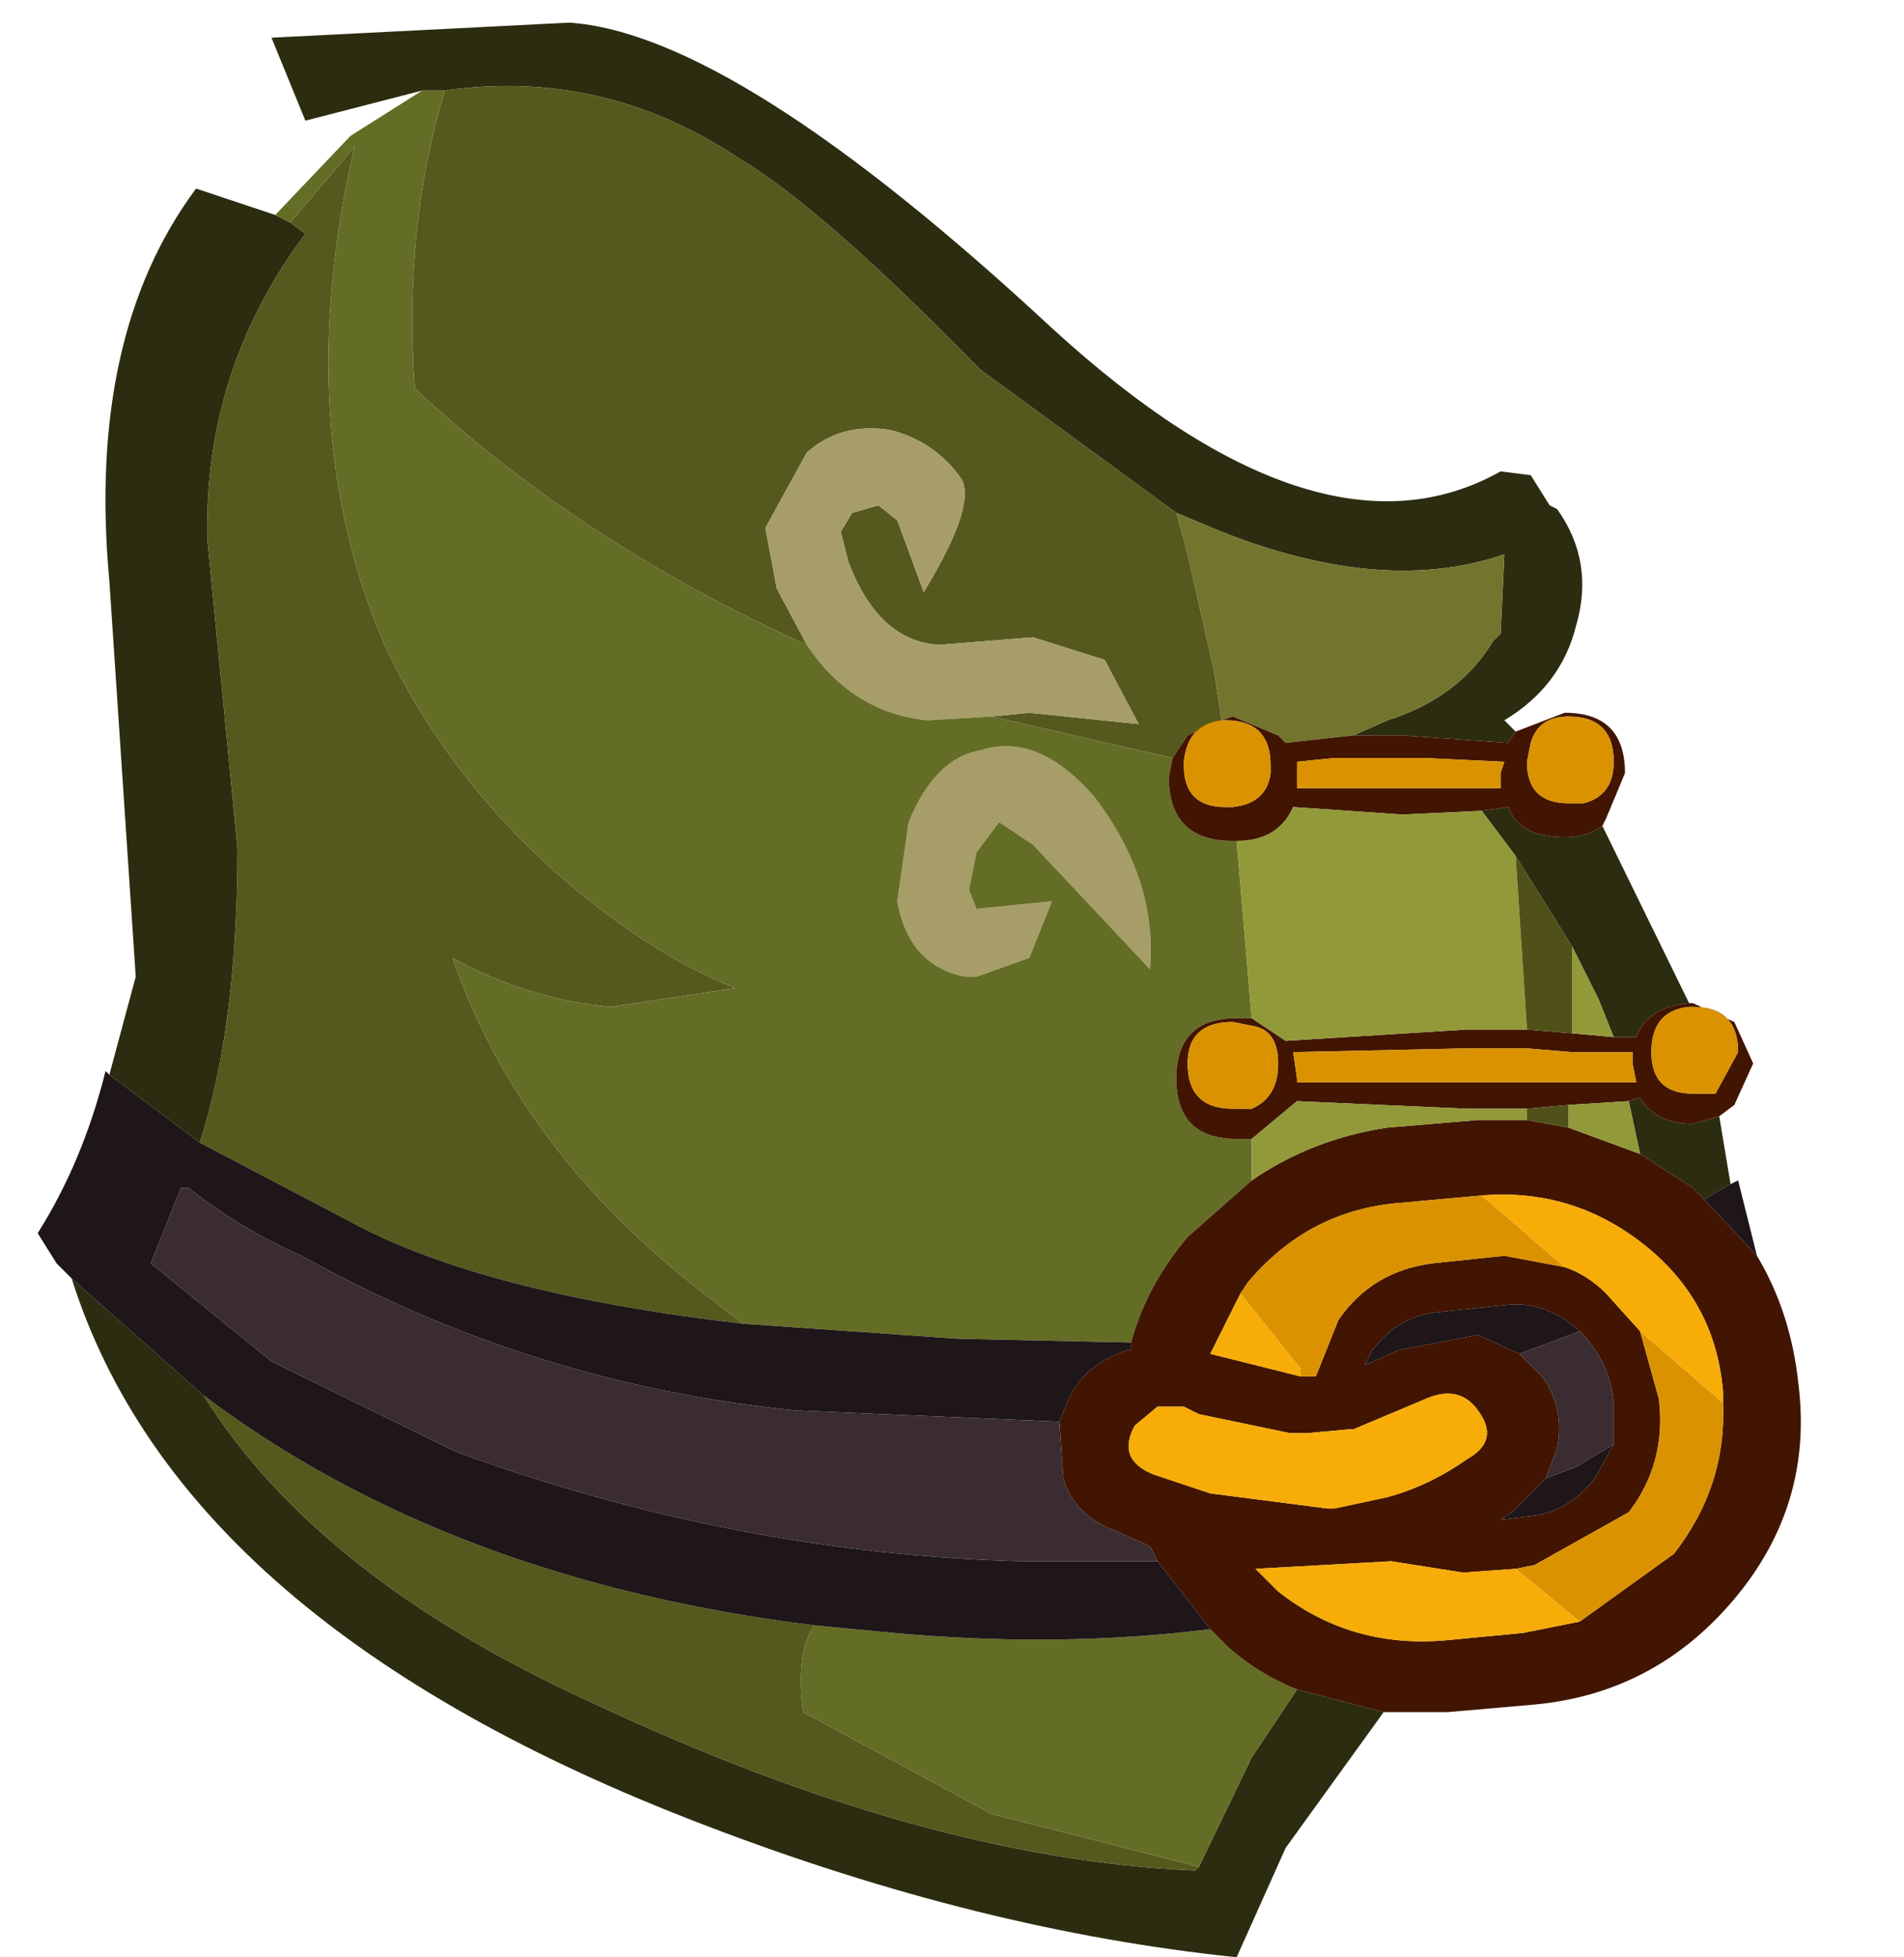
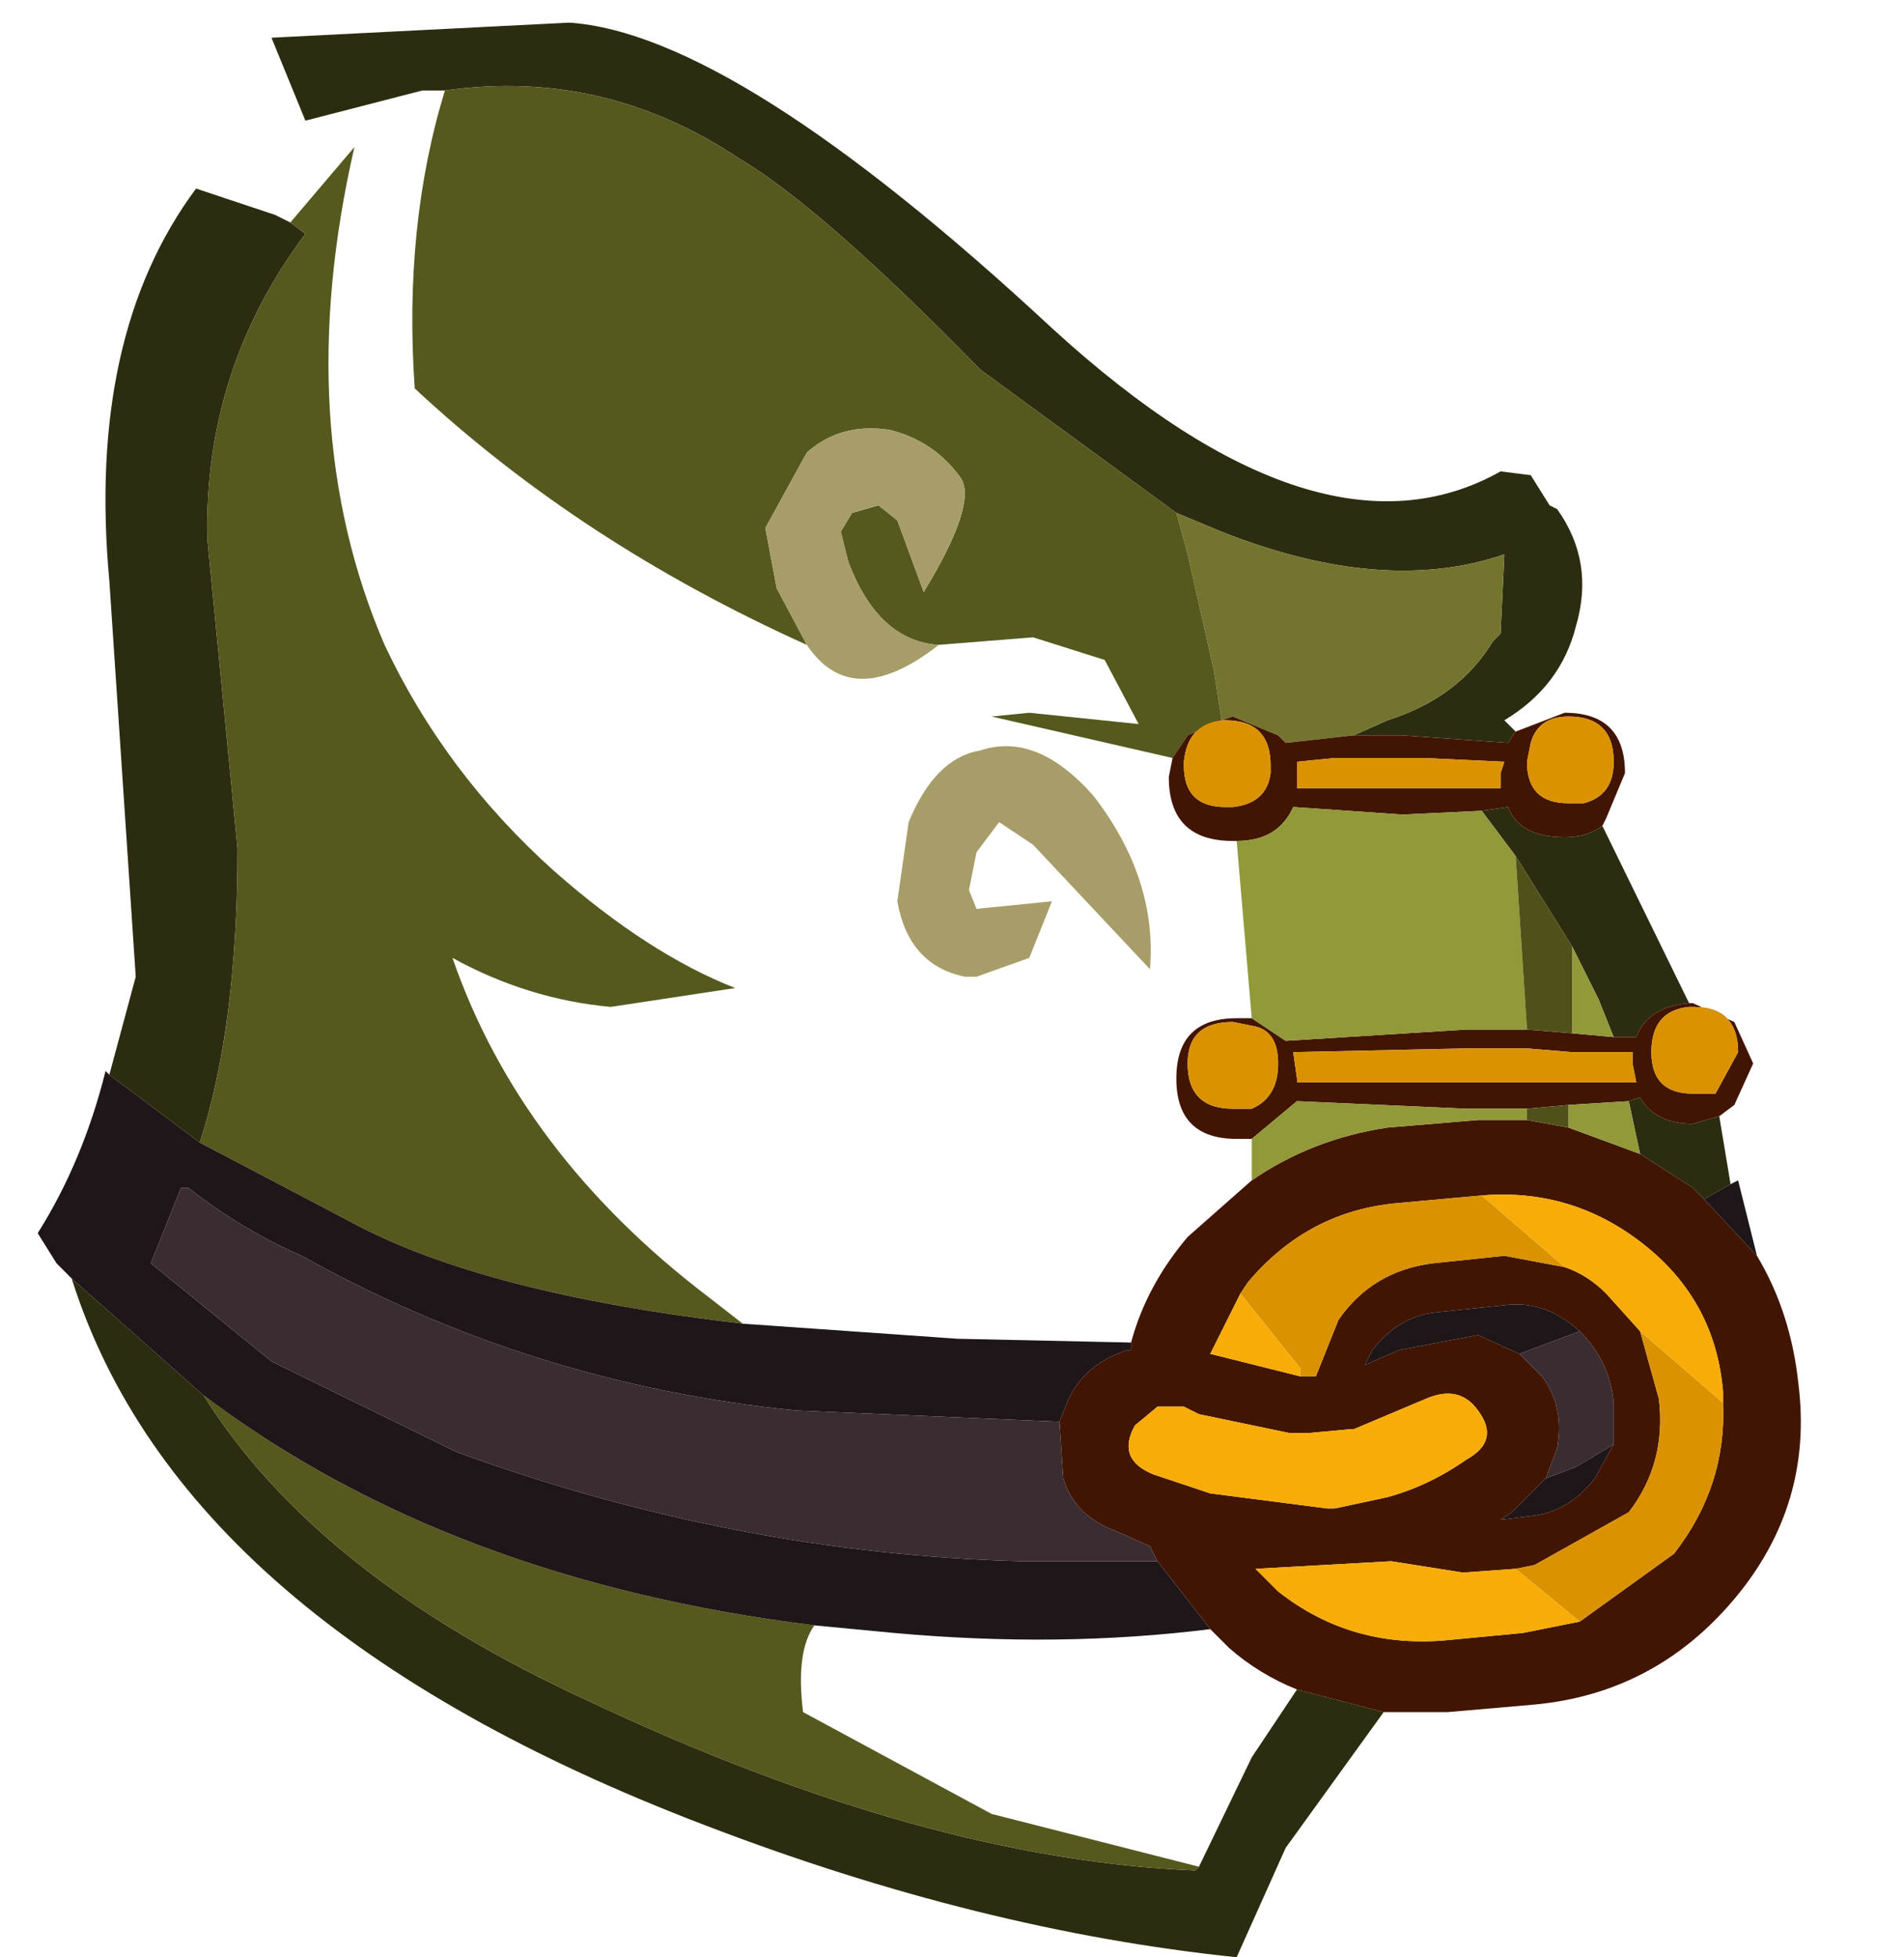
<svg xmlns="http://www.w3.org/2000/svg" xmlns:xlink="http://www.w3.org/1999/xlink" height="25.95px" width="25.25px">
  <g transform="matrix(1.0, 0.0, 0.0, 1.0, 12.7, 11.3)">
    <use height="25.7" transform="matrix(1.0, 0.0, 0.0, 1.0, -12.2, -11.05)" width="23.4" xlink:href="#sprite0" />
  </g>
  <defs>
    <g id="sprite0" transform="matrix(1.0, 0.0, 0.0, 1.0, 12.2, 11.05)">
      <use height="25.7" transform="matrix(1.0, 0.0, 0.0, 1.0, -12.2, -11.05)" width="23.4" xlink:href="#shape0" />
    </g>
    <g id="shape0" transform="matrix(1.0, 0.0, 0.0, 1.0, 12.2, 11.05)">
      <path d="M5.25 -1.55 L5.7 -1.75 Q6.65 -2.05 7.1 -2.8 L7.2 -2.9 7.25 -3.95 Q5.65 -3.4 3.5 -4.25 L2.9 -4.5 0.3 -6.4 Q-1.8 -8.55 -2.9 -9.2 -4.7 -10.4 -6.8 -10.1 L-7.05 -10.1 -7.1 -10.1 -8.65 -9.7 -9.1 -10.8 -5.15 -11.0 Q-2.95 -10.85 1.25 -6.95 4.8 -3.7 7.2 -5.05 L7.6 -5.0 7.85 -4.6 7.95 -4.55 Q8.45 -3.85 8.2 -3.0 8.0 -2.2 7.25 -1.75 L7.4 -1.6 7.3 -1.45 5.9 -1.55 5.25 -1.55 M7.4 0.05 L6.95 -0.55 7.3 -0.6 Q7.45 -0.2 8.05 -0.2 8.35 -0.2 8.55 -0.35 L9.7 2.0 Q9.15 2.05 9.0 2.45 L8.7 2.45 8.5 1.95 8.15 1.25 7.4 0.05 M10.25 4.4 L9.9 4.6 9.75 4.45 9.05 4.0 8.9 3.3 9.05 3.25 Q9.25 3.6 9.75 3.6 L10.1 3.5 10.25 4.4 M5.65 11.4 L4.35 13.2 3.7 14.65 Q0.3 14.3 -3.35 12.9 -10.3 10.25 -11.75 5.65 L-10.0 7.2 Q-8.5 9.6 -4.9 11.25 -0.45 13.35 3.15 13.5 L3.2 13.45 3.9 12.0 4.5 11.1 5.65 11.4 M-11.25 2.95 L-10.9 1.65 -11.25 -3.6 Q-11.55 -6.85 -10.1 -8.8 L-9.05 -8.45 -8.85 -8.35 -8.65 -8.2 Q-10.0 -6.4 -9.95 -4.15 L-9.55 -0.05 Q-9.55 2.3 -10.05 3.85 L-11.25 2.95" fill="#2c2d10" fill-rule="evenodd" stroke="none" />
      <path d="M2.9 -4.5 L3.5 -4.25 Q5.65 -3.4 7.25 -3.95 L7.2 -2.9 7.1 -2.8 Q6.65 -2.05 5.7 -1.75 L5.25 -1.55 4.35 -1.45 4.25 -1.55 3.65 -1.8 3.5 -1.75 3.4 -2.4 3.05 -3.95 2.9 -4.5" fill="#73752e" fill-rule="evenodd" stroke="none" />
      <path d="M-6.8 -10.1 Q-4.7 -10.4 -2.9 -9.2 -1.8 -8.55 0.3 -6.4 L2.9 -4.5 3.05 -3.95 3.4 -2.4 3.5 -1.75 3.05 -1.55 2.85 -1.25 0.45 -1.8 0.95 -1.85 2.4 -1.7 1.95 -2.55 1.0 -2.85 -0.25 -2.75 Q-1.05 -2.8 -1.45 -3.85 L-1.55 -4.25 -1.4 -4.5 -1.05 -4.6 -0.8 -4.4 -0.45 -3.45 Q0.25 -4.6 0.05 -4.95 -0.3 -5.45 -0.9 -5.6 -1.55 -5.7 -2.0 -5.3 L-2.55 -4.3 -2.4 -3.5 -2.0 -2.75 Q-5.0 -4.1 -7.2 -6.15 -7.35 -8.3 -6.8 -10.1 M-2.85 6.25 Q-6.3 5.85 -8.05 4.9 L-10.05 3.85 Q-9.55 2.3 -9.55 -0.05 L-9.95 -4.15 Q-10.0 -6.4 -8.65 -8.2 L-8.85 -8.35 -8.0 -9.35 Q-8.85 -5.65 -7.6 -2.75 -6.8 -1.05 -5.35 0.25 -4.1 1.35 -2.95 1.8 L-4.6 2.05 Q-5.7 1.95 -6.7 1.4 -5.8 4.0 -3.3 5.9 L-2.85 6.25 M3.2 13.45 L3.15 13.5 Q-0.45 13.35 -4.9 11.25 -8.5 9.6 -10.0 7.2 -6.75 9.65 -1.9 10.25 -2.15 10.6 -2.05 11.4 L0.45 12.75 3.2 13.45" fill="#55591e" fill-rule="evenodd" stroke="none" />
-       <path d="M-2.0 -2.75 L-2.4 -3.5 -2.55 -4.3 -2.0 -5.3 Q-1.55 -5.7 -0.9 -5.6 -0.3 -5.45 0.05 -4.95 0.25 -4.6 -0.45 -3.45 L-0.8 -4.4 -1.05 -4.6 -1.4 -4.5 -1.55 -4.25 -1.45 -3.85 Q-1.05 -2.8 -0.25 -2.75 L1.0 -2.85 1.95 -2.55 2.4 -1.7 0.95 -1.85 0.45 -1.8 -0.4 -1.75 Q-1.4 -1.85 -2.0 -2.75 M0.25 1.65 L0.1 1.65 Q-0.65 1.5 -0.8 0.65 L-0.65 -0.4 Q-0.3 -1.25 0.3 -1.35 1.05 -1.6 1.8 -0.75 2.65 0.35 2.55 1.55 L1.0 -0.1 0.55 -0.4 0.25 0.0 0.15 0.5 0.25 0.75 1.25 0.65 0.95 1.4 0.25 1.65" fill="#a79d68" fill-rule="evenodd" stroke="none" />
-       <path d="M-7.1 -10.1 L-7.05 -10.1 -6.8 -10.1 Q-7.35 -8.3 -7.2 -6.15 -5.0 -4.1 -2.0 -2.75 -1.4 -1.85 -0.4 -1.75 L0.45 -1.8 2.85 -1.25 2.8 -1.0 Q2.8 -0.15 3.65 -0.15 L3.7 -0.15 3.9 2.2 3.7 2.2 Q2.9 2.2 2.9 3.0 2.9 3.8 3.7 3.8 L3.9 3.8 3.9 4.35 3.05 5.1 Q2.5 5.75 2.3 6.5 L0.0 6.45 -2.85 6.25 -3.3 5.9 Q-5.8 4.0 -6.7 1.4 -5.7 1.95 -4.6 2.05 L-2.95 1.8 Q-4.1 1.35 -5.35 0.25 -6.8 -1.05 -7.6 -2.75 -8.85 -5.65 -8.0 -9.35 L-8.85 -8.35 -9.05 -8.45 -8.05 -9.5 -7.1 -10.1 M0.25 1.65 L0.95 1.4 1.25 0.65 0.25 0.75 0.15 0.5 0.25 0.0 0.55 -0.4 1.0 -0.1 2.55 1.55 Q2.65 0.35 1.8 -0.75 1.05 -1.6 0.3 -1.35 -0.3 -1.25 -0.65 -0.4 L-0.8 0.65 Q-0.65 1.5 0.1 1.65 L0.25 1.65 M3.35 10.3 L3.6 10.55 Q4.0 10.9 4.5 11.1 L3.9 12.0 3.2 13.45 0.45 12.75 -2.05 11.4 Q-2.15 10.6 -1.9 10.25 L-0.85 10.35 Q1.35 10.55 3.35 10.3" fill="#646d26" fill-rule="evenodd" stroke="none" />
+       <path d="M-2.0 -2.75 L-2.4 -3.5 -2.55 -4.3 -2.0 -5.3 Q-1.55 -5.7 -0.9 -5.6 -0.3 -5.45 0.05 -4.95 0.25 -4.6 -0.45 -3.45 L-0.8 -4.4 -1.05 -4.6 -1.4 -4.5 -1.55 -4.25 -1.45 -3.85 Q-1.05 -2.8 -0.25 -2.75 Q-1.4 -1.85 -2.0 -2.75 M0.25 1.65 L0.1 1.65 Q-0.65 1.5 -0.8 0.65 L-0.65 -0.4 Q-0.3 -1.25 0.3 -1.35 1.05 -1.6 1.8 -0.75 2.65 0.35 2.55 1.55 L1.0 -0.1 0.55 -0.4 0.25 0.0 0.15 0.5 0.25 0.75 1.25 0.65 0.95 1.4 0.25 1.65" fill="#a79d68" fill-rule="evenodd" stroke="none" />
      <path d="M5.25 -1.55 L5.9 -1.55 7.3 -1.45 7.4 -1.6 8.05 -1.85 Q8.85 -1.85 8.85 -1.05 L8.6 -0.45 8.55 -0.35 Q8.35 -0.2 8.05 -0.2 7.45 -0.2 7.3 -0.6 L6.95 -0.55 5.9 -0.5 4.45 -0.6 Q4.25 -0.15 3.7 -0.15 L3.65 -0.15 Q2.8 -0.15 2.8 -1.0 L2.85 -1.25 3.05 -1.55 3.5 -1.75 Q3.05 -1.7 3.0 -1.2 L3.0 -1.15 Q3.0 -0.6 3.55 -0.6 L3.65 -0.6 Q4.1 -0.65 4.15 -1.05 L4.15 -1.15 Q4.15 -1.75 3.55 -1.75 L3.5 -1.75 3.65 -1.8 4.25 -1.55 4.35 -1.45 5.25 -1.55 M5.9 -0.85 L6.65 -0.85 7.2 -0.85 7.2 -1.05 7.25 -1.2 6.2 -1.25 5.9 -1.25 5.6 -1.25 5.0 -1.25 4.5 -1.2 4.5 -1.05 4.5 -1.0 4.5 -0.85 5.7 -0.85 5.9 -0.85 M3.9 2.2 L4.35 2.5 6.75 2.35 7.55 2.35 8.15 2.4 8.7 2.45 9.0 2.45 Q9.15 2.05 9.7 2.0 L9.75 2.0 10.3 2.25 10.55 2.8 10.3 3.35 10.1 3.5 9.75 3.6 Q9.25 3.6 9.05 3.25 L8.9 3.3 8.1 3.35 7.55 3.4 6.75 3.4 4.5 3.3 3.9 3.8 3.7 3.8 Q2.9 3.8 2.9 3.0 2.9 2.2 3.7 2.2 L3.9 2.2 M7.55 -1.2 Q7.55 -0.65 8.1 -0.65 L8.3 -0.65 Q8.7 -0.75 8.7 -1.2 8.7 -1.8 8.1 -1.8 7.7 -1.8 7.6 -1.45 L7.55 -1.2 M9.9 4.6 L10.6 5.35 Q11.05 6.1 11.15 7.05 11.35 8.65 10.3 9.9 9.25 11.15 7.65 11.3 L6.5 11.4 5.65 11.4 4.5 11.1 Q4.0 10.9 3.6 10.55 L3.35 10.3 2.65 9.4 2.55 9.2 2.1 9.0 Q1.55 8.8 1.4 8.3 L1.35 7.55 1.45 7.3 Q1.65 6.8 2.25 6.6 L2.3 6.6 2.3 6.5 Q2.5 5.75 3.05 5.1 L3.9 4.35 Q4.7 3.8 5.7 3.65 L6.9 3.55 7.55 3.55 8.1 3.65 9.05 4.0 9.75 4.45 9.9 4.6 M10.15 7.3 L10.15 7.15 Q10.05 5.95 9.1 5.2 8.15 4.45 6.95 4.55 L5.85 4.65 Q4.65 4.75 3.85 5.7 L3.75 5.85 3.35 6.65 4.55 6.95 4.75 6.95 5.05 6.2 Q5.5 5.55 6.3 5.45 L7.25 5.35 8.05 5.5 Q8.35 5.6 8.6 5.85 L9.05 6.35 9.3 7.25 Q9.4 8.1 8.9 8.75 L7.65 9.45 7.4 9.5 6.7 9.55 5.75 9.4 3.95 9.5 4.25 9.8 Q5.2 10.55 6.45 10.45 L7.5 10.35 8.25 10.2 9.5 9.3 Q10.2 8.4 10.15 7.3 M6.75 3.05 L7.55 3.05 8.15 3.05 8.85 3.05 9.0 3.05 8.95 2.8 8.95 2.65 8.75 2.65 8.15 2.65 7.55 2.6 6.75 2.6 4.45 2.65 4.5 3.0 4.5 3.05 6.75 3.05 M9.2 2.65 Q9.2 3.2 9.75 3.2 L10.05 3.2 10.35 2.65 Q10.35 2.05 9.75 2.05 L9.7 2.05 Q9.2 2.1 9.2 2.65 M8.25 6.35 Q7.8 5.95 7.3 6.0 L6.35 6.1 Q5.85 6.15 5.5 6.6 L5.4 6.8 5.85 6.6 6.9 6.4 7.45 6.65 7.75 6.95 Q8.05 7.35 7.95 7.9 L7.8 8.3 7.35 8.75 7.2 8.85 7.6 8.8 Q8.1 8.75 8.45 8.3 L8.7 7.85 8.7 7.3 Q8.65 6.75 8.25 6.35 M4.25 2.8 Q4.25 2.35 3.9 2.3 L3.65 2.25 Q3.05 2.25 3.05 2.8 3.05 3.4 3.65 3.4 L3.9 3.4 Q4.25 3.25 4.25 2.8 M2.65 7.35 L2.35 7.6 Q2.1 8.05 2.6 8.25 L3.35 8.5 4.9 8.7 5.0 8.7 5.7 8.55 Q6.25 8.4 6.75 8.05 7.2 7.8 6.9 7.4 6.65 7.05 6.2 7.25 L5.25 7.65 5.2 7.65 4.65 7.7 4.4 7.7 3.2 7.45 3.0 7.35 2.65 7.35" fill="#421502" fill-rule="evenodd" stroke="none" />
      <path d="M3.5 -1.75 L3.55 -1.75 Q4.15 -1.75 4.15 -1.15 L4.15 -1.05 Q4.1 -0.65 3.65 -0.6 L3.55 -0.6 Q3.0 -0.6 3.0 -1.15 L3.0 -1.2 Q3.05 -1.7 3.5 -1.75 M5.9 -0.85 L5.7 -0.85 4.5 -0.85 4.5 -1.0 4.5 -1.05 4.5 -1.2 5.0 -1.25 5.6 -1.25 5.9 -1.25 6.2 -1.25 7.25 -1.2 7.2 -1.05 7.2 -0.85 6.65 -0.85 5.9 -0.85 M7.55 -1.2 L7.6 -1.45 Q7.7 -1.8 8.1 -1.8 8.7 -1.8 8.7 -1.2 8.7 -0.75 8.3 -0.65 L8.1 -0.65 Q7.55 -0.65 7.55 -1.2 M6.95 4.55 L8.05 5.5 7.25 5.35 6.3 5.45 Q5.5 5.55 5.05 6.2 L4.75 6.95 4.55 6.95 4.55 6.85 3.75 5.85 3.85 5.7 Q4.65 4.75 5.85 4.65 L6.95 4.55 M9.05 6.35 L10.15 7.3 Q10.2 8.4 9.5 9.3 L8.25 10.2 7.4 9.5 7.65 9.45 8.9 8.75 Q9.4 8.1 9.3 7.25 L9.05 6.35 M6.75 3.05 L4.5 3.05 4.5 3.0 4.45 2.65 6.75 2.6 7.55 2.6 8.15 2.65 8.75 2.65 8.95 2.65 8.95 2.8 9.0 3.05 8.85 3.05 8.15 3.05 7.55 3.05 6.75 3.05 M9.2 2.65 Q9.2 2.1 9.7 2.05 L9.75 2.05 Q10.35 2.05 10.35 2.65 L10.05 3.2 9.75 3.2 Q9.2 3.2 9.2 2.65 M4.25 2.8 Q4.25 3.25 3.9 3.4 L3.65 3.4 Q3.05 3.4 3.05 2.8 3.05 2.25 3.65 2.25 L3.9 2.3 Q4.25 2.35 4.25 2.8" fill="#db9200" fill-rule="evenodd" stroke="none" />
      <path d="M3.7 -0.15 Q4.25 -0.15 4.45 -0.6 L5.9 -0.5 6.95 -0.55 7.4 0.05 7.55 2.35 6.75 2.35 4.35 2.5 3.9 2.2 3.7 -0.15 M8.7 2.45 L8.15 2.4 8.15 1.25 8.5 1.95 8.7 2.45 M3.9 3.8 L4.5 3.3 6.75 3.4 7.55 3.4 7.55 3.55 6.9 3.55 5.7 3.65 Q4.7 3.8 3.9 4.35 L3.9 3.8 M8.1 3.35 L8.9 3.3 9.05 4.0 8.1 3.65 8.1 3.35" fill="#929939" fill-rule="evenodd" stroke="none" />
      <path d="M10.25 4.4 L10.35 4.35 10.6 5.35 9.9 4.6 10.25 4.4 M-11.75 5.65 L-11.95 5.45 -12.2 5.05 Q-11.6 4.1 -11.3 2.9 L-11.25 2.95 -10.05 3.85 -8.05 4.9 Q-6.3 5.85 -2.85 6.25 L0.0 6.45 2.3 6.5 2.3 6.6 2.25 6.6 Q1.65 6.8 1.45 7.3 L1.35 7.55 -2.15 7.4 Q-5.65 7.05 -8.7 5.35 -9.5 5.0 -10.2 4.45 L-10.3 4.45 -10.7 5.45 -9.1 6.75 -6.65 7.95 Q-2.95 9.3 0.85 9.4 L2.65 9.4 3.35 10.3 Q1.35 10.55 -0.85 10.35 L-1.9 10.25 Q-6.75 9.65 -10.0 7.2 L-11.75 5.65 M7.45 6.65 L6.9 6.4 5.85 6.6 5.4 6.8 5.5 6.6 Q5.85 6.15 6.35 6.1 L7.3 6.0 Q7.8 5.95 8.25 6.35 L7.45 6.65 M8.7 7.85 L8.45 8.3 Q8.1 8.75 7.6 8.8 L7.2 8.85 7.35 8.75 7.8 8.3 8.2 8.15 8.7 7.85" fill="#1e1618" fill-rule="evenodd" stroke="none" />
      <path d="M7.55 2.35 L7.4 0.05 8.15 1.25 8.15 2.4 7.55 2.35 M7.55 3.55 L7.55 3.4 8.1 3.35 8.1 3.65 7.55 3.55" fill="#505118" fill-rule="evenodd" stroke="none" />
      <path d="M6.95 4.55 Q8.15 4.45 9.1 5.2 10.05 5.95 10.15 7.15 L10.15 7.3 9.05 6.35 8.6 5.85 Q8.35 5.6 8.05 5.5 L6.95 4.55 M8.25 10.2 L7.5 10.35 6.45 10.45 Q5.2 10.55 4.25 9.8 L3.95 9.5 5.75 9.4 6.7 9.55 7.4 9.5 8.25 10.2 M3.75 5.85 L4.55 6.85 4.55 6.95 3.35 6.65 3.75 5.85 M2.65 7.35 L3.0 7.35 3.2 7.45 4.4 7.7 4.65 7.7 5.2 7.65 5.25 7.65 6.2 7.25 Q6.65 7.05 6.9 7.4 7.2 7.8 6.75 8.05 6.25 8.4 5.7 8.55 L5.0 8.7 4.9 8.7 3.35 8.5 2.6 8.25 Q2.1 8.05 2.35 7.6 L2.65 7.35" fill="#f7ac08" fill-rule="evenodd" stroke="none" />
      <path d="M7.45 6.65 L8.25 6.35 Q8.65 6.75 8.7 7.3 L8.7 7.85 8.2 8.15 7.8 8.3 7.95 7.9 Q8.05 7.35 7.75 6.95 L7.45 6.65 M1.35 7.55 L1.4 8.3 Q1.55 8.8 2.1 9.0 L2.55 9.2 2.65 9.4 0.85 9.4 Q-2.95 9.3 -6.65 7.95 L-9.1 6.75 -10.7 5.45 -10.3 4.45 -10.2 4.45 Q-9.5 5.0 -8.7 5.35 -5.65 7.05 -2.15 7.4 L1.35 7.55" fill="#3a2c30" fill-rule="evenodd" stroke="none" />
    </g>
  </defs>
</svg>